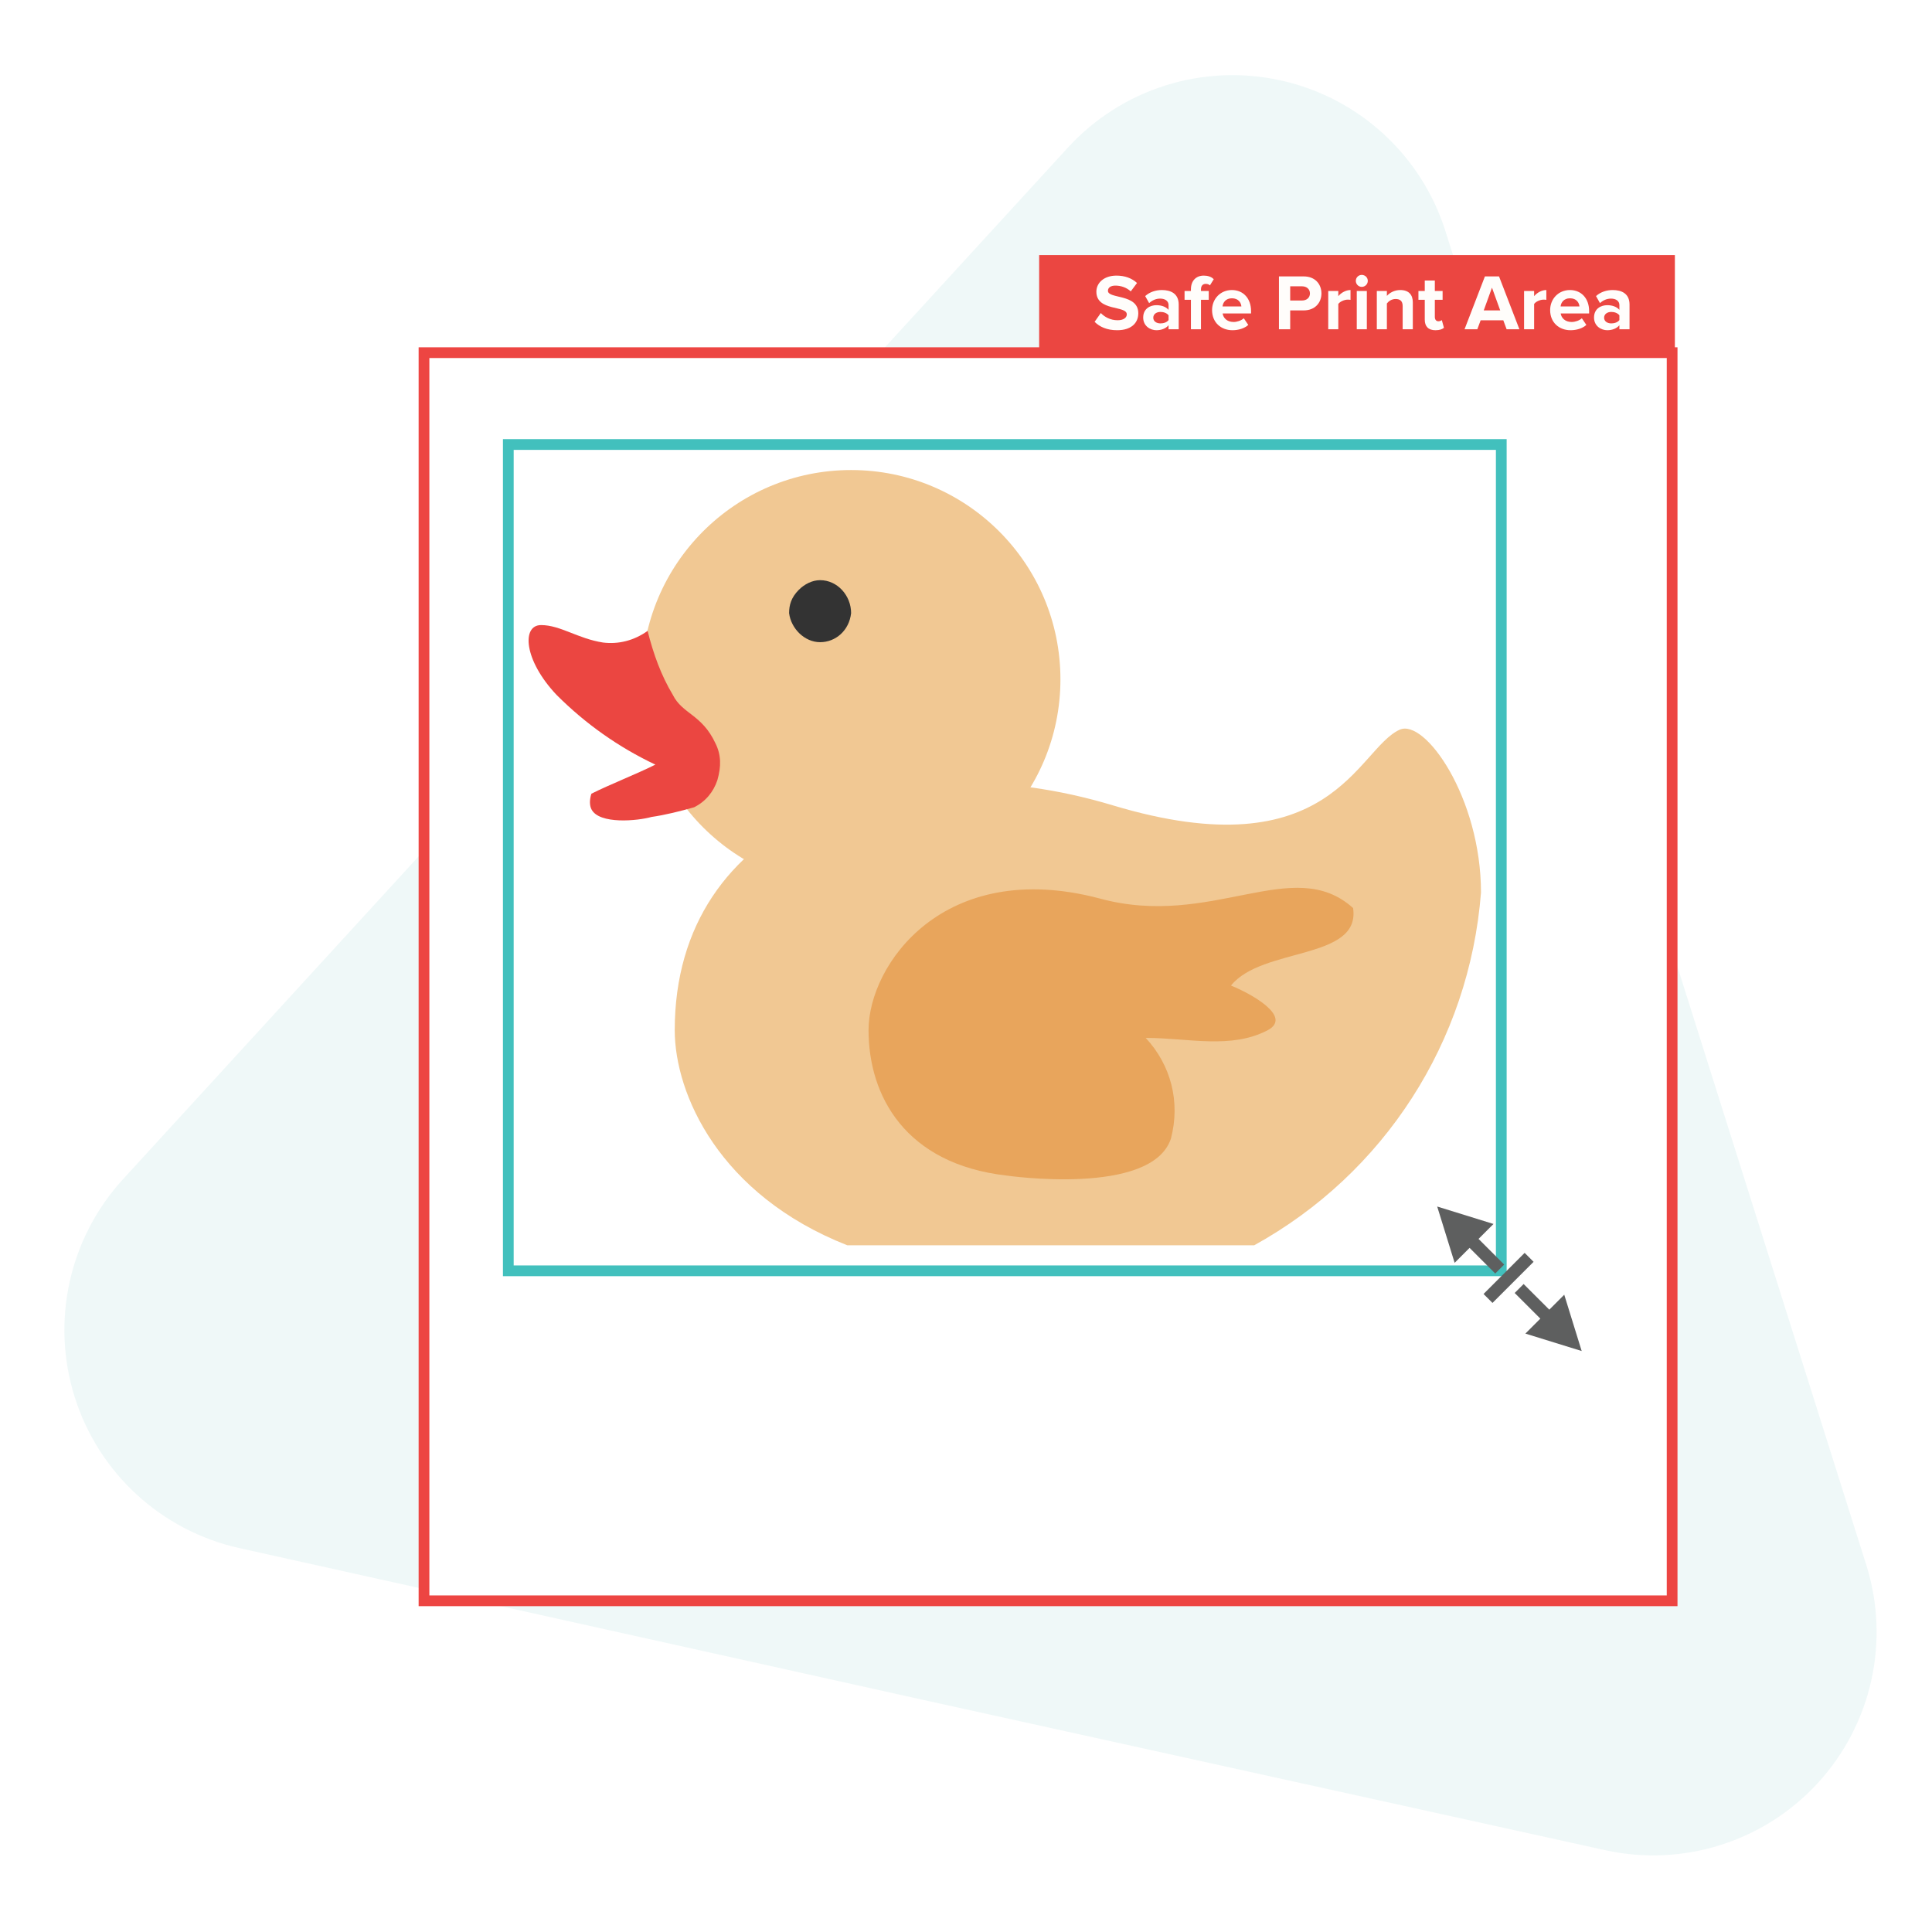
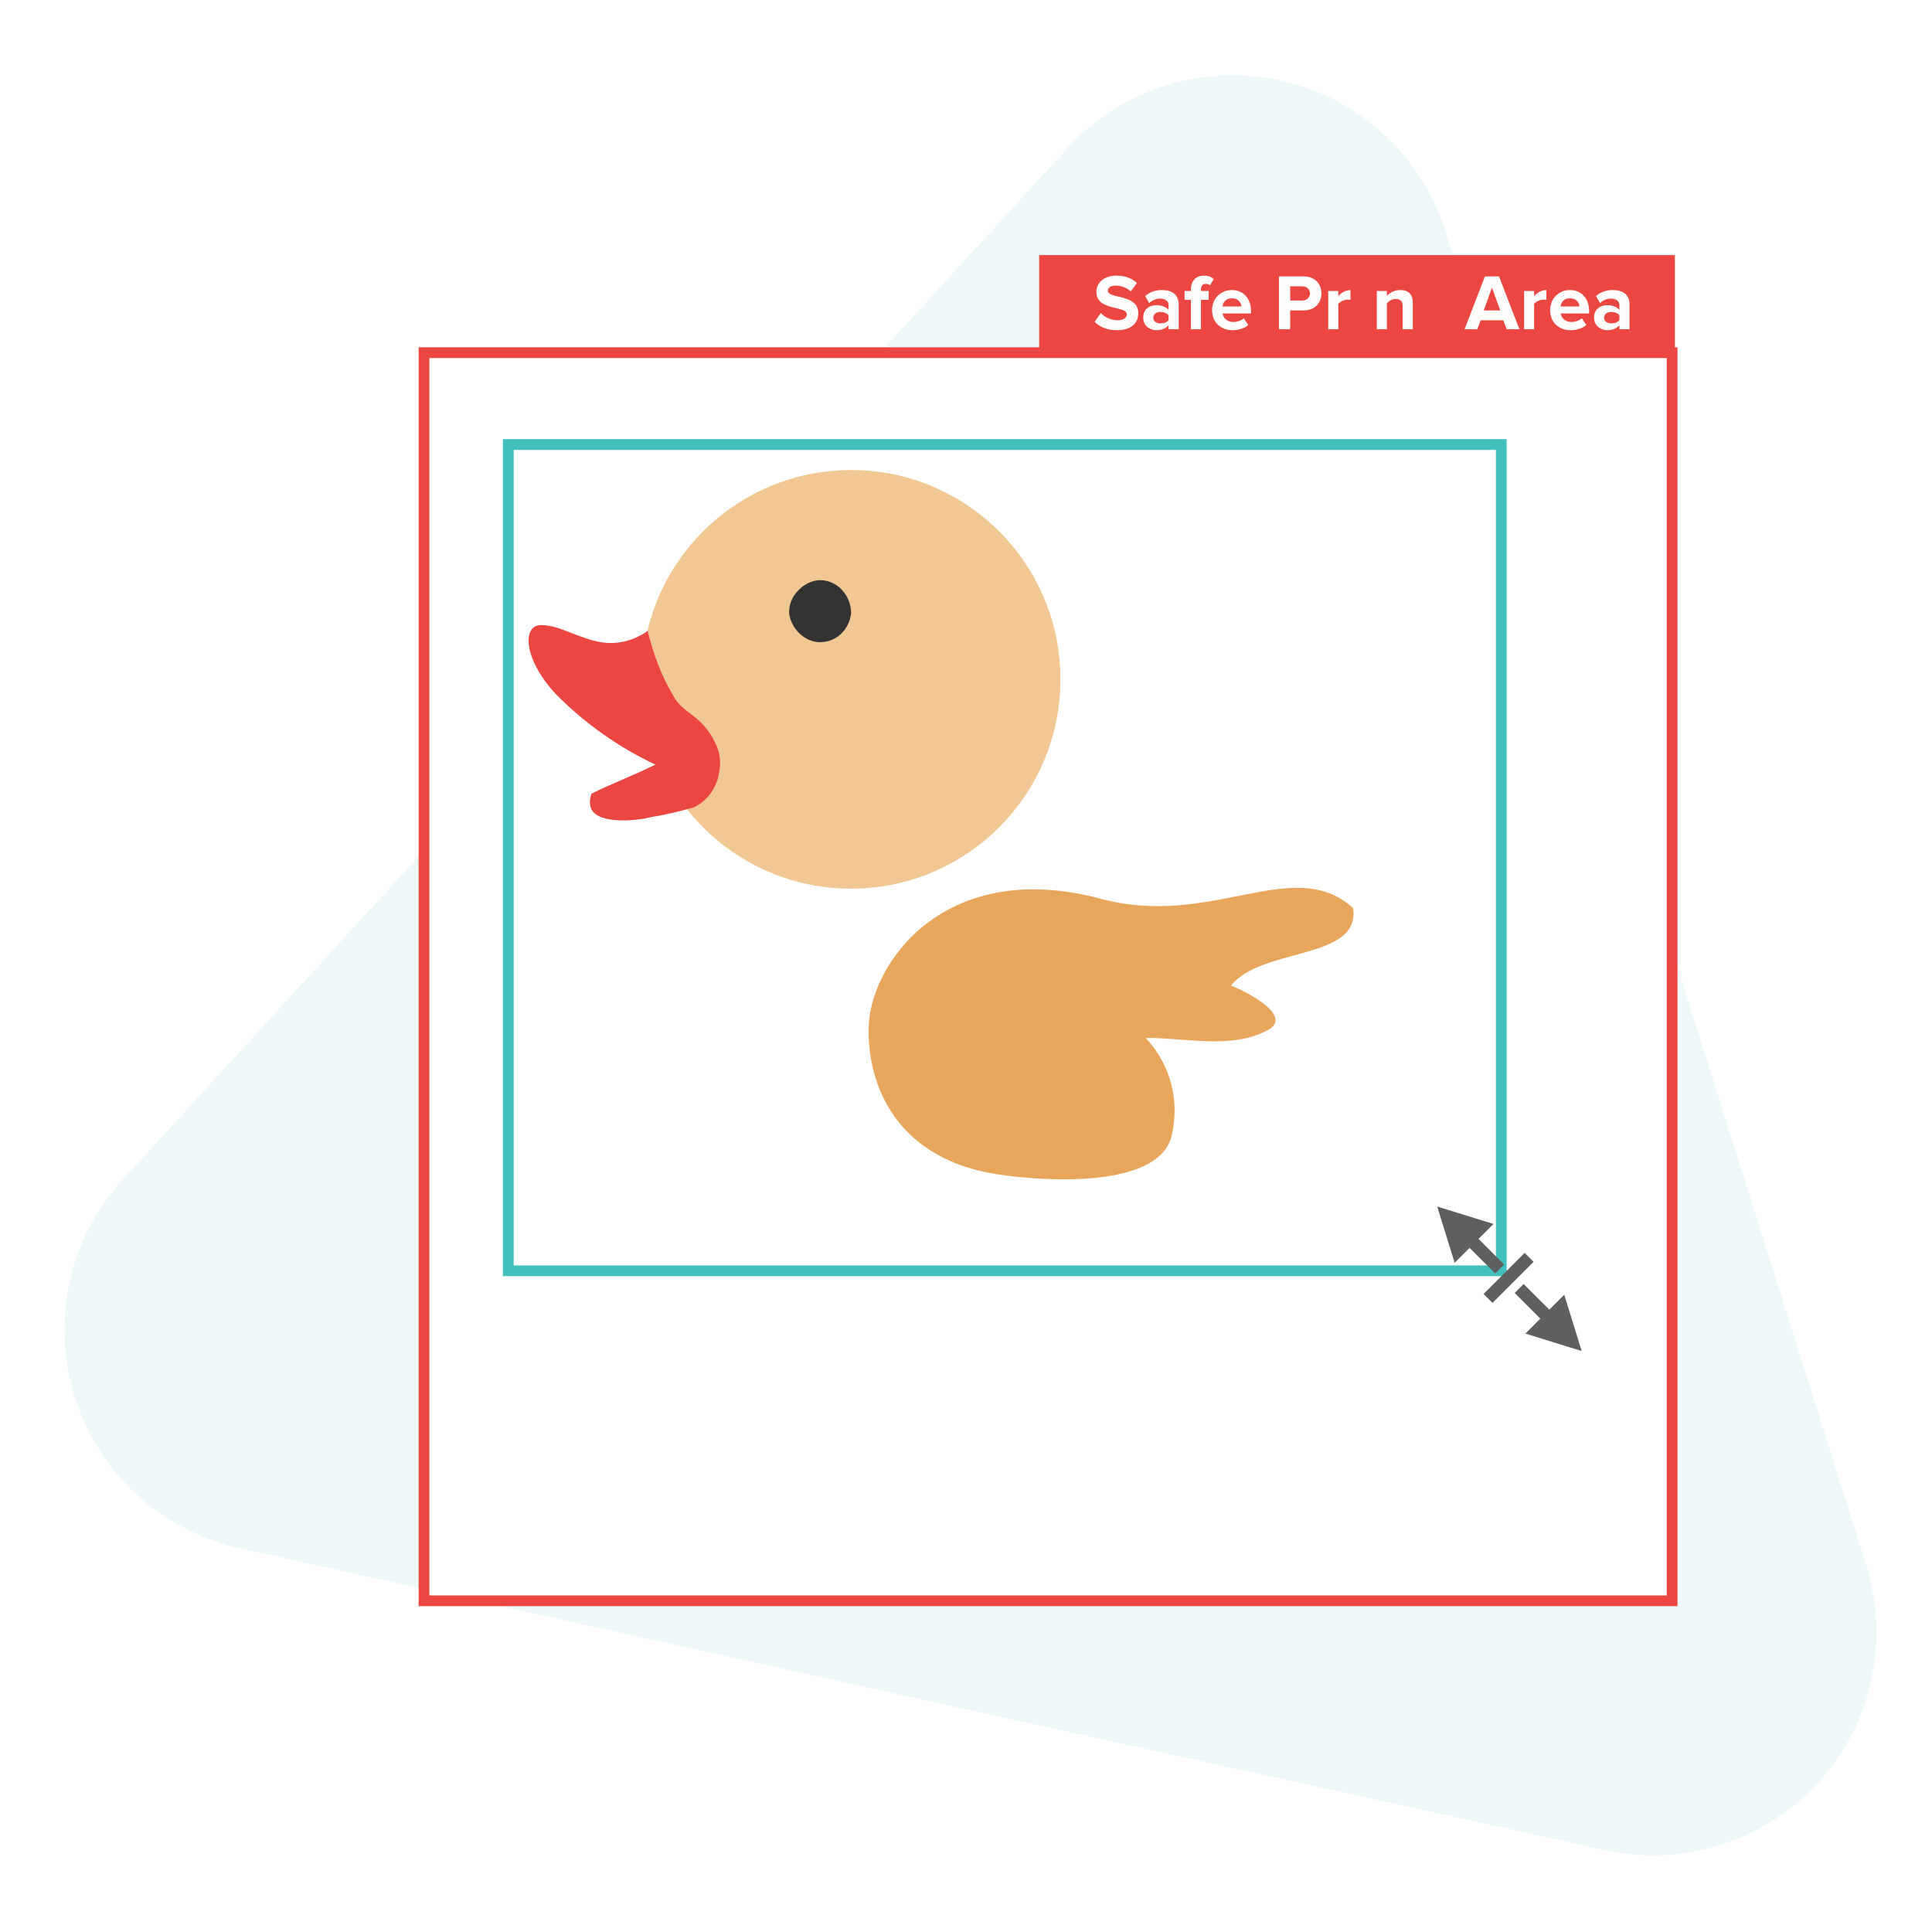
<svg xmlns="http://www.w3.org/2000/svg" width="180" height="180" viewBox="0 0 180 180" fill="none">
-   <rect width="180" height="180" fill="white" />
-   <path d="M85.468 75.742L76.408 77.092L82.948 83.452L81.433 92.512L89.503 88.207L97.663 92.512L96.058 83.452L102.598 77.092L93.628 75.742L89.503 67.582L85.468 75.742Z" fill="white" />
  <path d="M22.292 144.231C15.045 142.618 9.206 137.267 6.968 130.188C4.73 123.109 6.434 115.374 11.438 109.889L55.454 61.823L99.49 13.756C104.508 8.274 112.07 5.886 119.327 7.492C126.584 9.097 132.433 14.452 134.671 21.54L154.265 83.666L173.883 145.82C176.106 152.904 174.388 160.635 169.373 166.11C164.359 171.584 156.807 173.973 149.557 172.378L85.888 158.347L22.292 144.231V144.231Z" fill="#EFF8F8" />
  <path d="M155.788 32.857H39.503V149.142H155.788V32.857Z" fill="white" stroke="#ED4542" stroke-miterlimit="10" />
  <path d="M139.871 41.414H47.358V118.398H139.871V41.414Z" fill="white" stroke="#42C0BD" stroke-miterlimit="10" />
-   <path d="M62.864 95.976C62.864 101.935 67.017 111.325 78.935 116.019H116.855C128.953 109.338 136.898 97.06 137.981 83.156C137.981 74.308 132.745 66.904 130.397 67.988C126.425 69.794 124.077 81.17 103.673 75.03C83.269 68.891 62.864 76.294 62.864 95.976Z" fill="#F1C893" />
  <path d="M79.296 82.795C90.067 82.795 98.798 74.064 98.798 63.293C98.798 52.523 90.067 43.792 79.296 43.792C68.526 43.792 59.795 52.523 59.795 63.293C59.795 74.064 68.526 82.795 79.296 82.795Z" fill="#F1C893" />
  <path d="M50.405 58.237C52.211 58.237 53.836 59.502 56.183 59.863C57.628 60.043 59.072 59.682 60.336 58.779C60.878 60.946 61.6 62.932 62.684 64.738C63.587 66.544 65.392 66.544 66.656 69.252C67.198 70.336 67.198 71.419 66.837 72.683C66.476 73.766 65.754 74.669 64.67 75.211C63.406 75.572 61.962 75.933 60.698 76.114C59.434 76.475 55.822 76.836 55.1 75.392C54.919 75.031 54.919 74.489 55.1 73.947C56.906 73.044 59.253 72.141 61.059 71.239C57.628 69.613 54.558 67.447 51.85 64.738C48.78 61.488 48.599 58.238 50.405 58.238L50.405 58.237Z" fill="#EB4641" />
  <path d="M93.742 109.519C84.352 108.436 80.921 102.116 80.921 95.976C80.921 89.837 87.964 79.906 102.409 83.698C112.882 86.587 120.466 79.545 126.064 84.601C126.786 89.476 117.577 88.212 114.688 91.823C116.494 92.546 120.466 94.713 118.119 95.976C114.688 97.782 110.716 96.699 106.743 96.699C109.09 99.227 109.993 102.658 109.09 106.088C107.285 111.505 93.742 109.519 93.742 109.519V109.519Z" fill="#E8A55C" />
  <path d="M73.518 57.123C73.699 58.567 74.963 59.831 76.407 59.831C77.852 59.831 79.116 58.748 79.296 57.123C79.296 55.498 78.032 54.053 76.407 54.053C75.685 54.053 74.963 54.414 74.421 54.956C73.699 55.678 73.518 56.401 73.518 57.123V57.123Z" fill="#333333" />
  <path d="M141.953 119.629L141.119 120.463L143.51 122.853L142.116 124.247L147.362 125.872L145.737 120.625L144.344 122.019L141.953 119.629Z" fill="#5E5F5F" />
  <path d="M139.309 118.652L140.143 117.818L137.752 115.427L139.146 114.034L133.9 112.409L135.525 117.655L136.918 116.261L139.309 118.652Z" fill="#5E5F5F" />
  <path d="M142.047 116.727L138.218 120.556L139.052 121.39L142.881 117.561L142.047 116.727Z" fill="#5E5F5F" />
  <path d="M156.045 23.766H96.816V33.217H156.045V23.766Z" fill="#EB4641" />
  <path d="M101.983 29.984L102.559 29.164C102.906 29.526 103.445 29.836 104.124 29.836C104.708 29.836 104.981 29.578 104.981 29.29C104.981 28.433 102.146 29.031 102.146 27.177C102.146 26.358 102.855 25.678 104.014 25.678C104.797 25.678 105.446 25.915 105.934 26.365L105.351 27.148C104.952 26.779 104.42 26.609 103.918 26.609C103.475 26.609 103.224 26.801 103.224 27.096C103.224 27.872 106.052 27.347 106.052 29.186C106.052 30.087 105.402 30.766 104.081 30.766C103.128 30.766 102.448 30.449 101.983 29.984H101.983Z" fill="#FFFDFB" />
  <path d="M108.872 30.678V30.301C108.629 30.597 108.208 30.766 107.743 30.766C107.174 30.766 106.509 30.383 106.509 29.585C106.509 28.743 107.174 28.433 107.743 28.433C108.223 28.433 108.636 28.588 108.872 28.869V28.418C108.872 28.056 108.562 27.82 108.089 27.82C107.713 27.82 107.359 27.968 107.063 28.241L106.694 27.584C107.13 27.192 107.691 27.022 108.252 27.022C109.072 27.022 109.817 27.347 109.817 28.374V30.678H108.872V30.678ZM108.872 29.821V29.378C108.717 29.171 108.422 29.061 108.119 29.061C107.75 29.061 107.448 29.26 107.448 29.6C107.448 29.939 107.75 30.131 108.119 30.131C108.422 30.131 108.717 30.028 108.872 29.821Z" fill="#FFFDFB" />
  <path d="M110.955 30.678V27.931H110.363V27.111H110.955V26.963C110.955 26.158 111.435 25.678 112.151 25.678C112.498 25.678 112.867 25.774 113.081 26.018L112.726 26.587C112.631 26.498 112.505 26.447 112.335 26.447C112.07 26.447 111.892 26.616 111.892 26.963V27.111H112.616V27.931H111.892V30.678H110.955V30.678Z" fill="#FFFDFB" />
  <path d="M112.926 28.891C112.926 27.857 113.694 27.022 114.772 27.022C115.842 27.022 116.558 27.82 116.558 28.98V29.201H113.908C113.974 29.637 114.329 29.998 114.934 29.998C115.237 29.998 115.65 29.873 115.88 29.651L116.3 30.272C115.946 30.596 115.385 30.766 114.83 30.766C113.745 30.766 112.926 30.035 112.926 28.891V28.891ZM114.772 27.791C114.188 27.791 113.937 28.197 113.9 28.551H115.658C115.628 28.211 115.392 27.791 114.772 27.791Z" fill="#FFFDFB" />
  <path d="M119.157 30.678V25.752H121.46C122.531 25.752 123.115 26.476 123.115 27.34C123.115 28.197 122.524 28.92 121.46 28.92H120.205V30.678H119.157V30.678ZM122.044 27.34C122.044 26.927 121.727 26.675 121.313 26.675H120.205V27.997H121.313C121.727 27.997 122.044 27.746 122.044 27.34V27.34Z" fill="#FFFDFB" />
  <path d="M123.749 30.678V27.111H124.687V27.591C124.945 27.281 125.381 27.022 125.824 27.022V27.938C125.758 27.923 125.677 27.916 125.566 27.916C125.255 27.916 124.842 28.093 124.687 28.322V30.678H123.749Z" fill="#FFFDFB" />
-   <path d="M126.319 26.166C126.319 25.856 126.569 25.612 126.872 25.612C127.182 25.612 127.434 25.856 127.434 26.166C127.434 26.476 127.182 26.727 126.872 26.727C126.569 26.727 126.319 26.476 126.319 26.166ZM126.407 30.678V27.111H127.345V30.678H126.407Z" fill="#FFFDFB" />
  <path d="M130.683 30.678V28.521C130.683 28.027 130.424 27.857 130.025 27.857C129.656 27.857 129.375 28.064 129.213 28.271V30.678H128.275V27.111H129.213V27.569C129.442 27.303 129.885 27.022 130.461 27.022C131.251 27.022 131.628 27.466 131.628 28.16V30.678H130.683V30.678Z" fill="#FFFDFB" />
-   <path d="M132.742 29.784V27.931H132.152V27.111H132.742V26.137H133.68V27.111H134.404V27.931H133.68V29.534C133.68 29.762 133.798 29.932 134.005 29.932C134.145 29.932 134.278 29.88 134.33 29.821L134.529 30.538C134.389 30.663 134.138 30.767 133.746 30.767C133.09 30.767 132.742 30.427 132.742 29.784V29.784Z" fill="#FFFDFB" />
  <path d="M140.369 30.678L140.059 29.843H137.948L137.638 30.678H136.448L138.346 25.752H139.661L141.559 30.678H140.369H140.369ZM139.004 26.801L138.236 28.92H139.771L139.004 26.801V26.801Z" fill="#FFFDFB" />
  <path d="M141.994 30.678V27.111H142.931V27.591C143.19 27.281 143.626 27.022 144.069 27.022V27.938C144.002 27.923 143.921 27.916 143.81 27.916C143.5 27.916 143.086 28.093 142.931 28.322V30.678H141.994V30.678Z" fill="#FFFDFB" />
  <path d="M144.423 28.891C144.423 27.857 145.191 27.022 146.269 27.022C147.339 27.022 148.055 27.82 148.055 28.98V29.201H145.404C145.471 29.637 145.826 29.998 146.431 29.998C146.734 29.998 147.147 29.873 147.376 29.651L147.797 30.272C147.442 30.596 146.881 30.766 146.327 30.766C145.242 30.766 144.423 30.035 144.423 28.891V28.891ZM146.269 27.791C145.685 27.791 145.434 28.197 145.397 28.551H147.155C147.125 28.211 146.889 27.791 146.269 27.791Z" fill="#FFFDFB" />
  <path d="M150.875 30.678V30.301C150.632 30.597 150.211 30.766 149.746 30.766C149.177 30.766 148.512 30.383 148.512 29.585C148.512 28.743 149.177 28.433 149.746 28.433C150.226 28.433 150.639 28.588 150.875 28.869V28.418C150.875 28.056 150.565 27.82 150.093 27.82C149.716 27.82 149.362 27.968 149.066 28.241L148.697 27.584C149.133 27.192 149.694 27.022 150.255 27.022C151.075 27.022 151.82 27.347 151.82 28.374V30.678H150.875V30.678ZM150.875 29.821V29.378C150.72 29.171 150.425 29.061 150.122 29.061C149.753 29.061 149.451 29.26 149.451 29.6C149.451 29.939 149.753 30.131 150.122 30.131C150.425 30.131 150.72 30.028 150.875 29.821Z" fill="#FFFDFB" />
</svg>